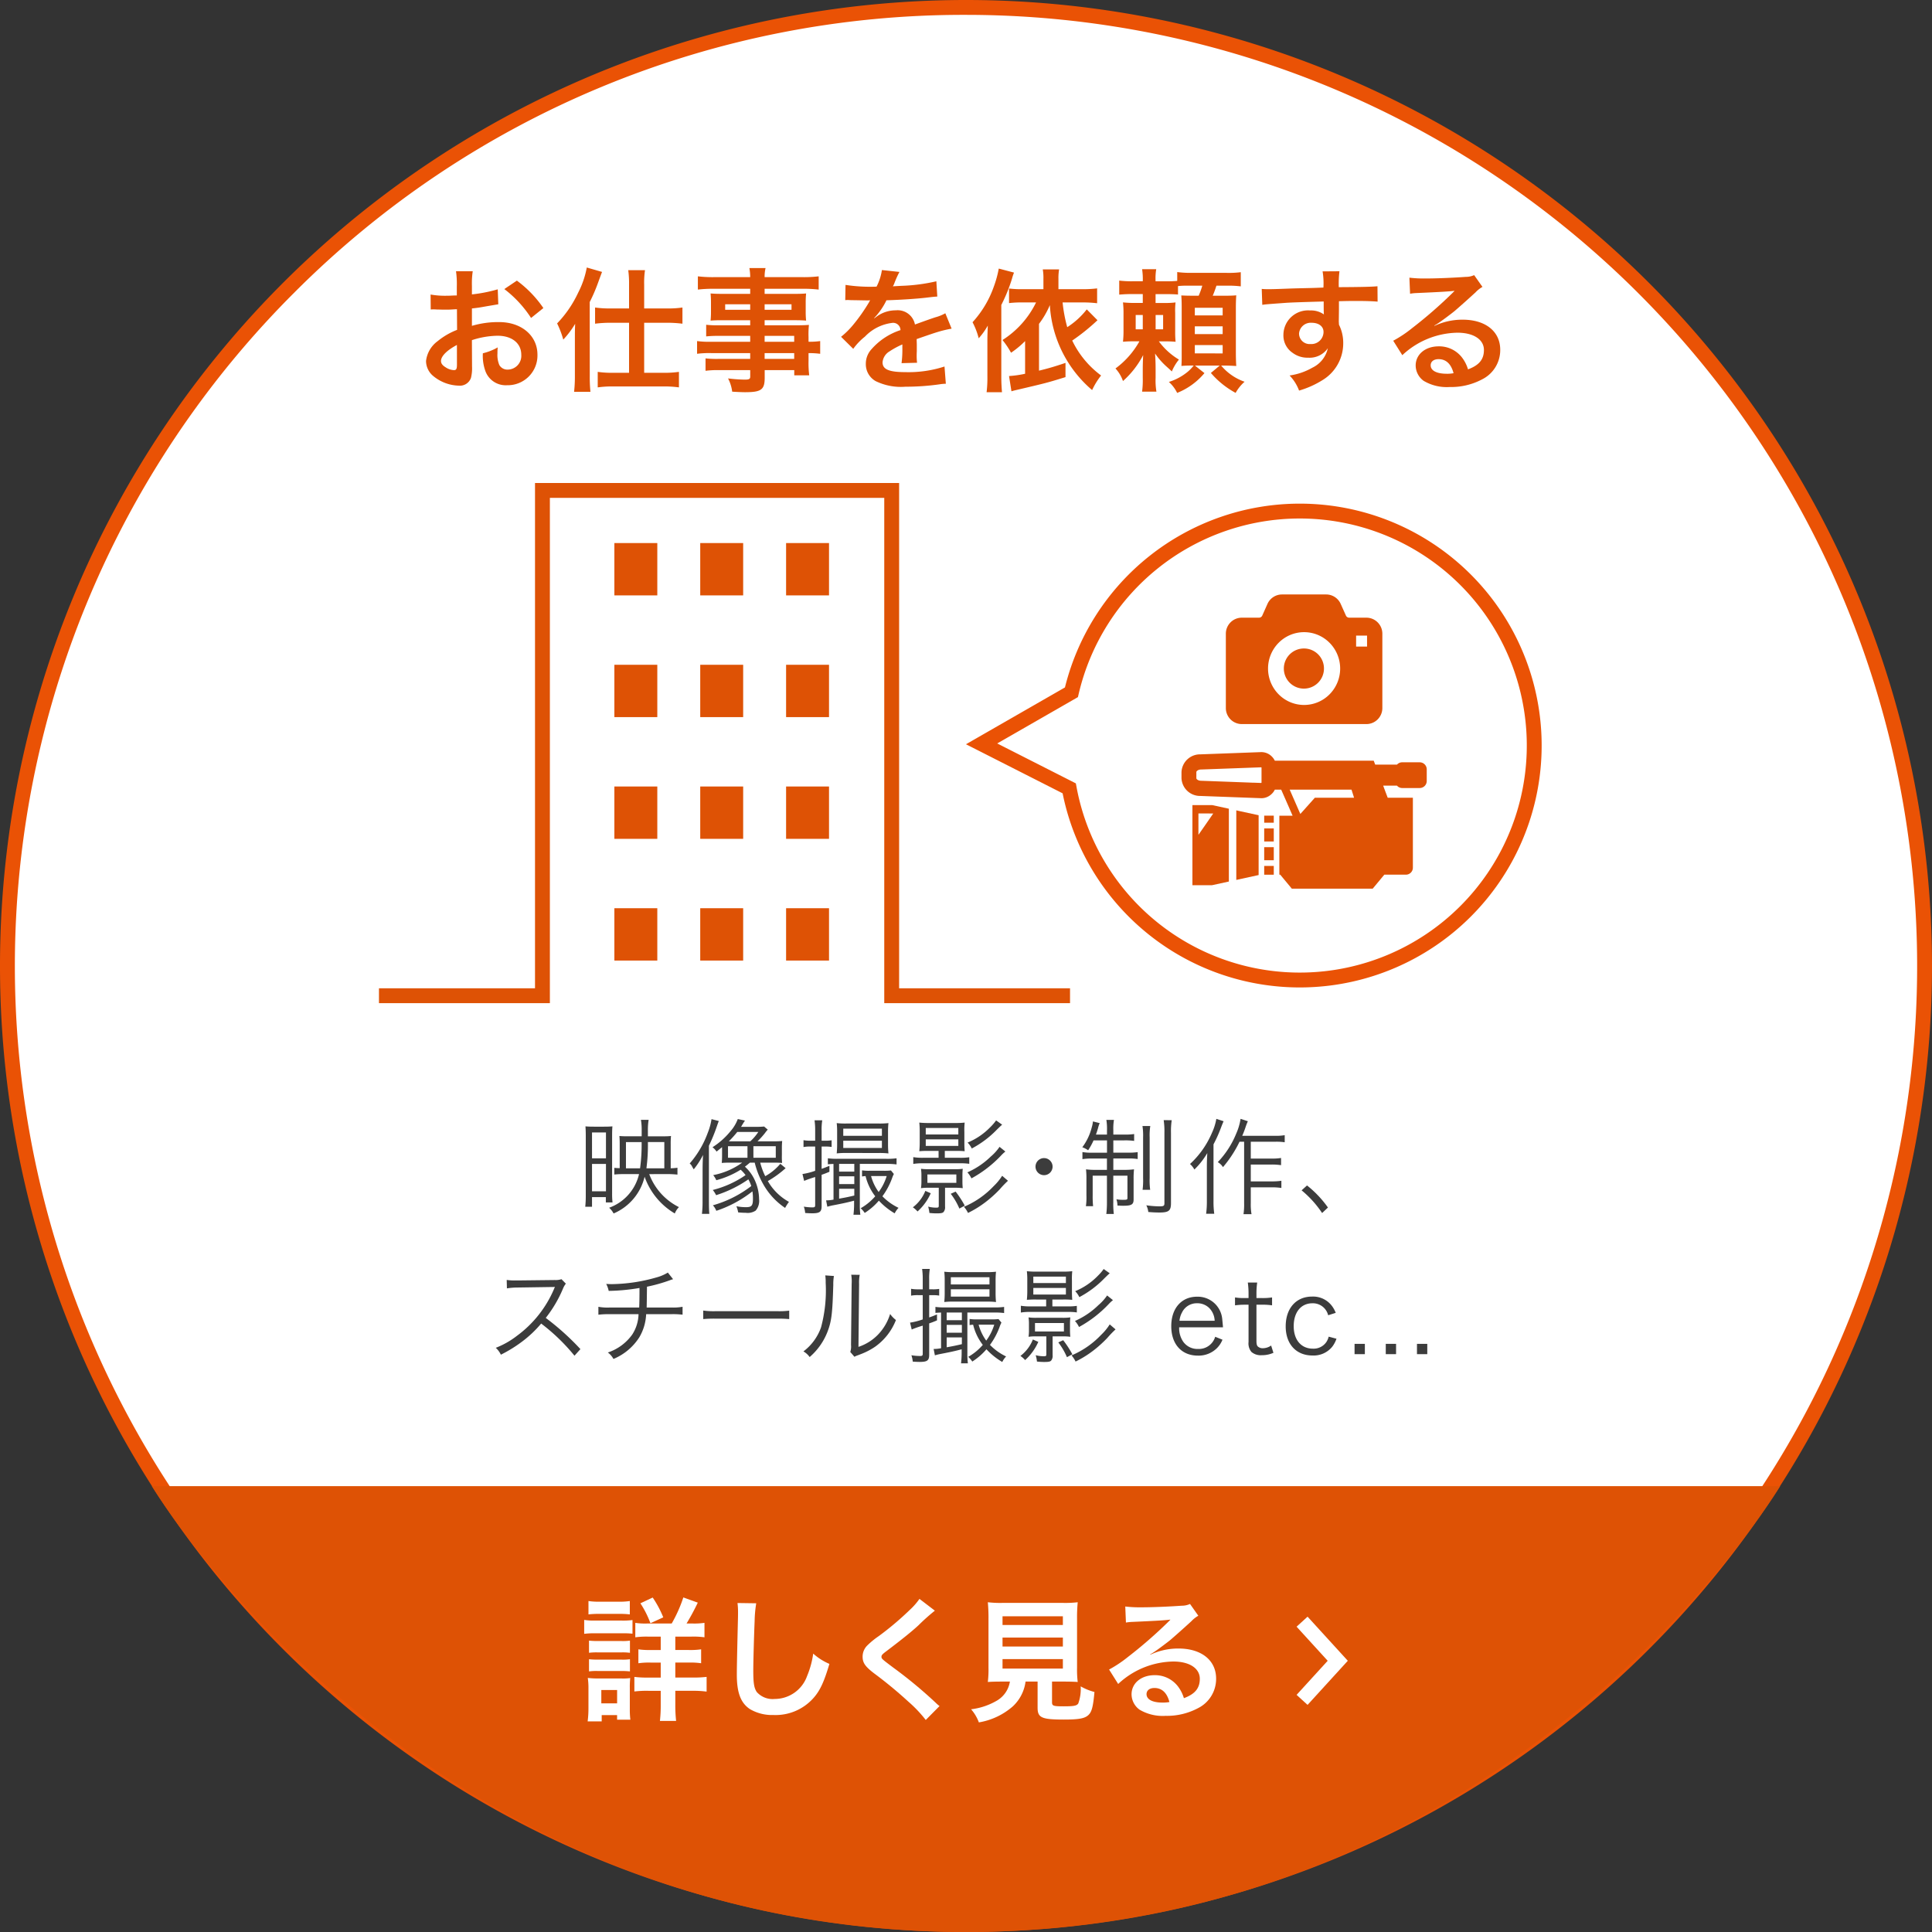
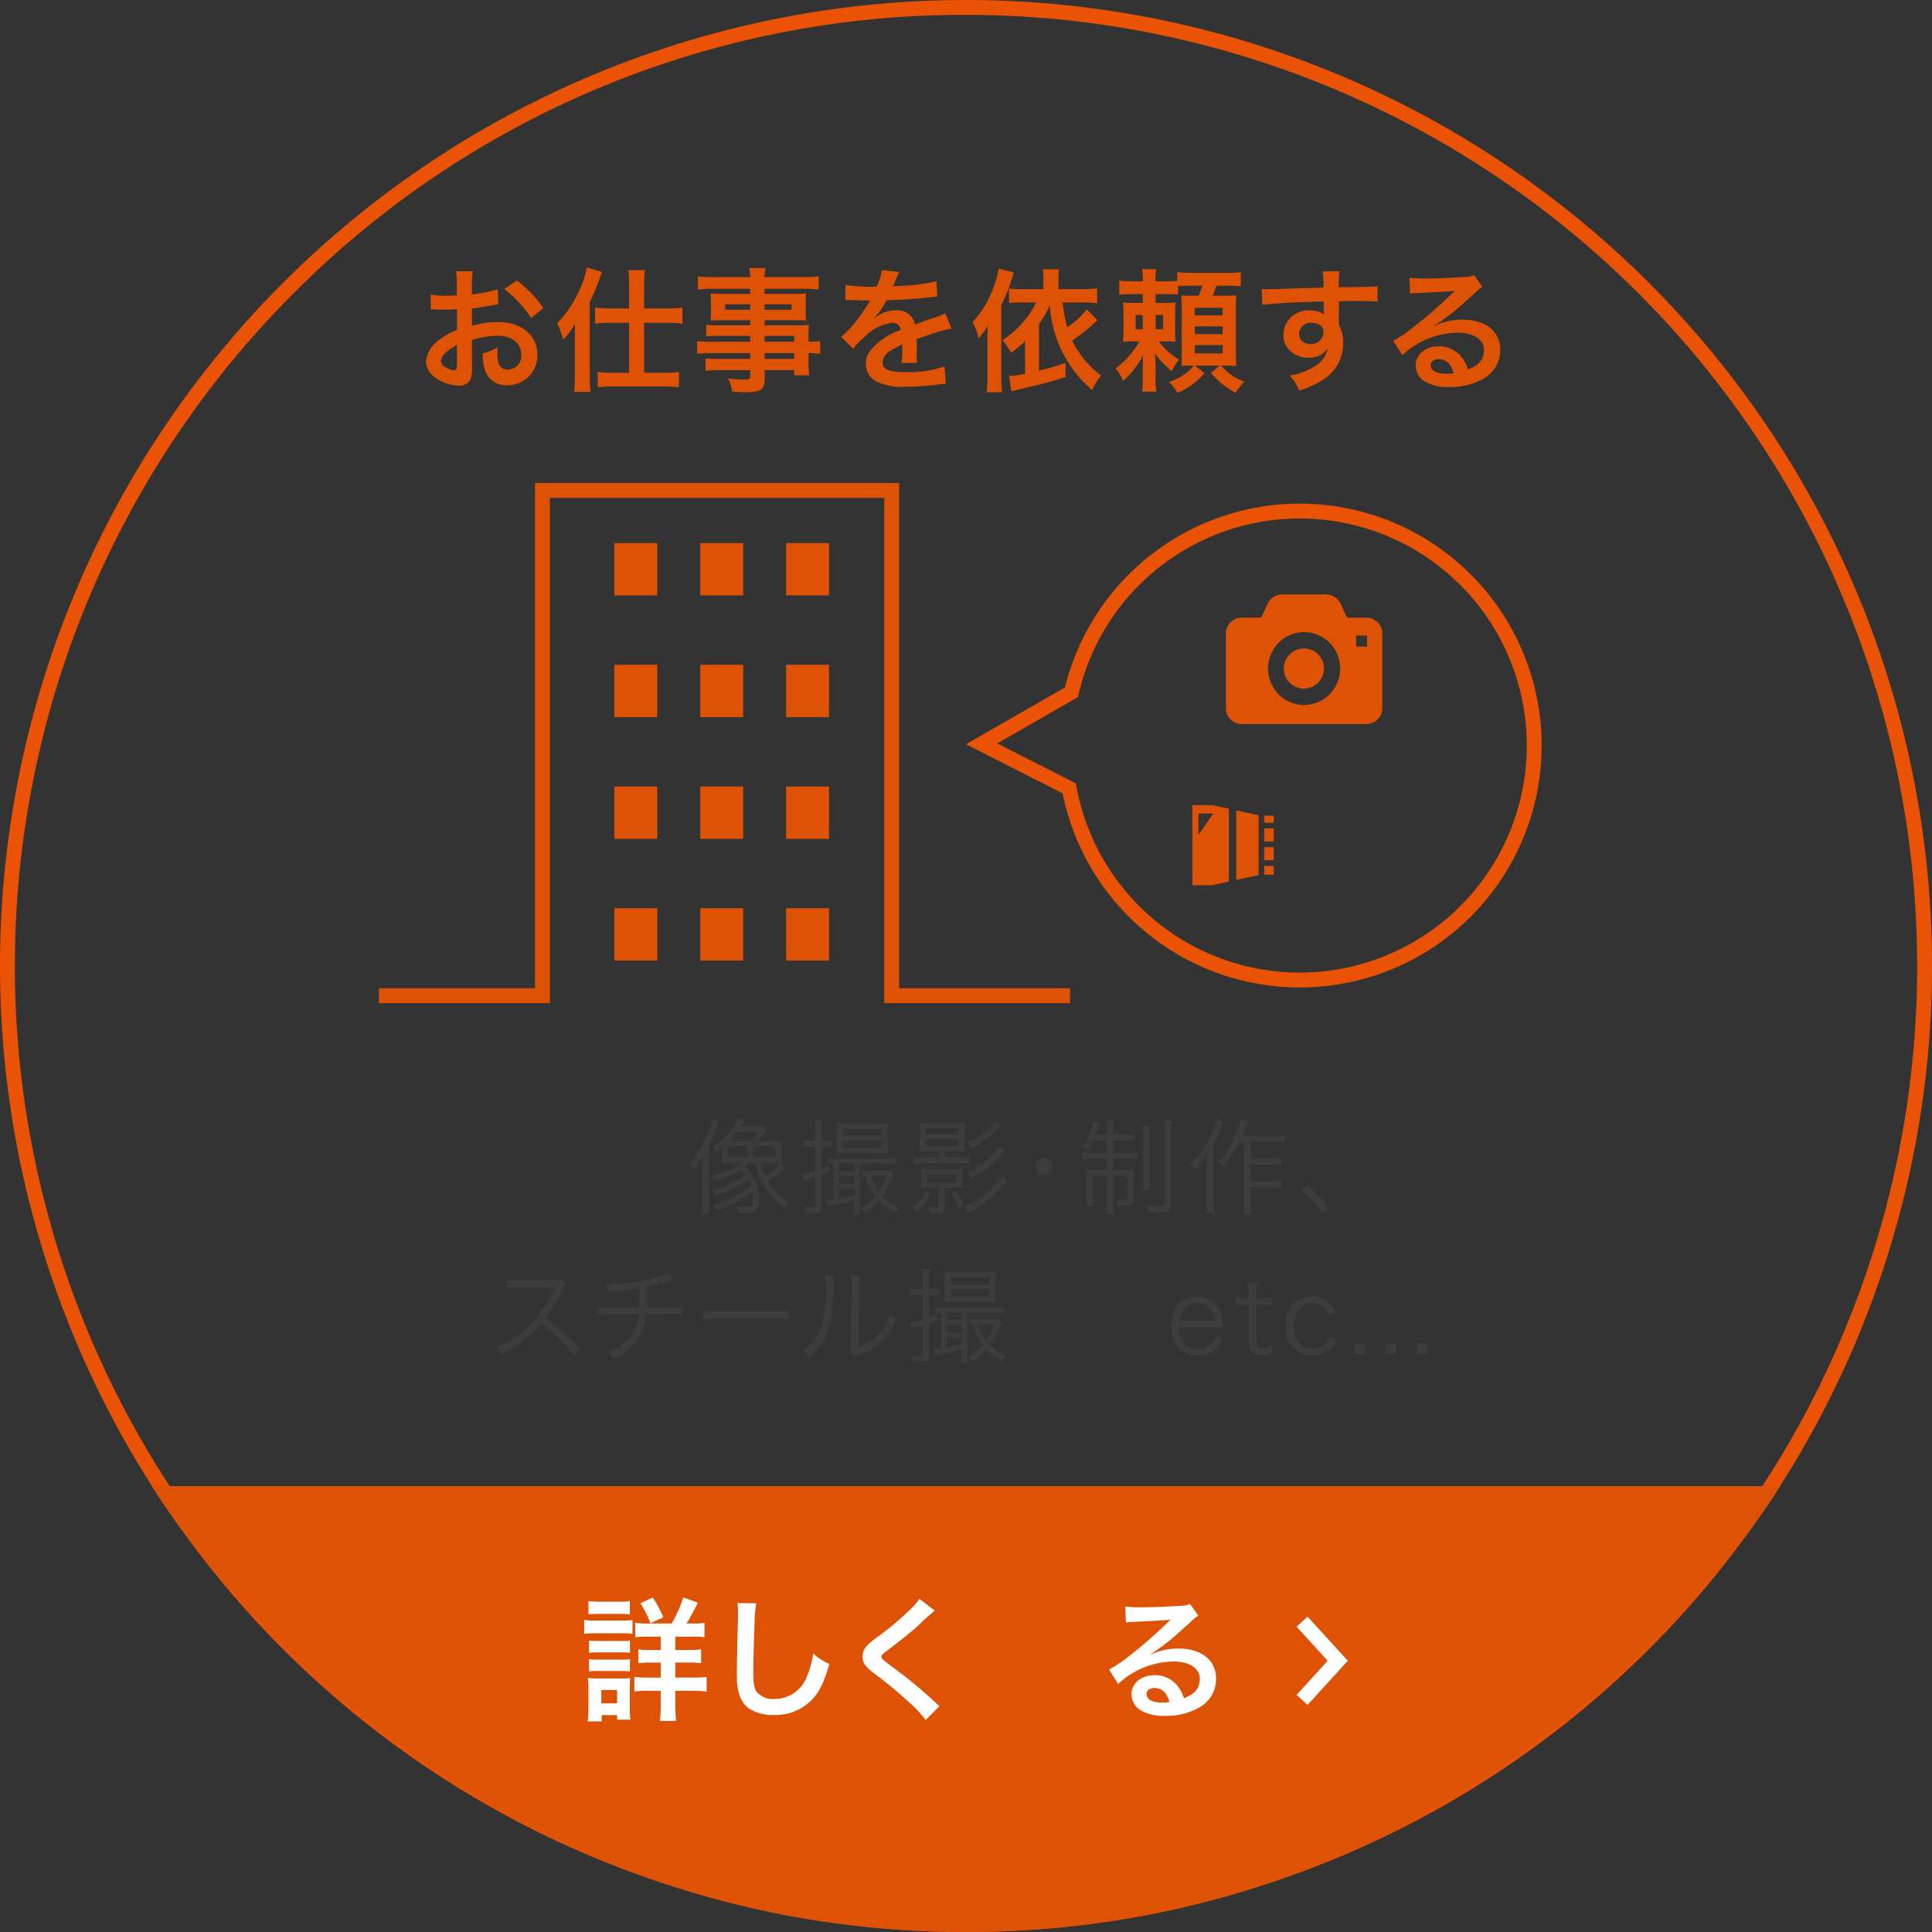
<svg xmlns="http://www.w3.org/2000/svg" viewBox="0 0 260 260">
  <rect x="0" y="0" width="260" height="260" fill="#333333" stroke="none" />
  <defs>
    <style>.cls-1{fill:#fff;}.cls-2{fill:#ea5205;}.cls-3{fill:#de5205;}.cls-4,.cls-5,.cls-6{fill:none;stroke-miterlimit:10;stroke-width:2px;}.cls-4{stroke:#de5205;}.cls-5{stroke:#fff;}.cls-6{stroke:#ea5205;}.cls-7{fill:#3c3c3c;}</style>
  </defs>
  <title>about3-1</title>
  <g id="レイヤー_2" data-name="レイヤー 2">
    <g id="txt">
-       <circle class="cls-1" cx="130" cy="130" r="129" />
      <path class="cls-2" d="M130,2a128,128,0,0,1,90.51,218.51A128,128,0,0,1,39.49,39.49,127.163,127.163,0,0,1,130,2m0-2A130,130,0,1,0,260,130,130,130,0,0,0,130,0Z" />
      <path class="cls-3" d="M20.436,200H239.564S203.75,260,130,260,20.436,200,20.436,200Z" />
      <path class="cls-3" d="M67.184,43.346a12.463,12.463,0,0,0-3.674.505V41.51c.685-.072,1.045-.126,1.639-.235,1.242-.215,1.584-.27,1.909-.324l-.073-2.016a20.069,20.069,0,0,1-3.475.684V38.467a10.941,10.941,0,0,1,.109-1.963H61.368a12.333,12.333,0,0,1,.108,2.07v1.189c-.2,0-.288,0-.721.018-.252.018-.449.018-.629.018a11.044,11.044,0,0,1-2.179-.162l.018,2.016a3.572,3.572,0,0,1,.378-.017c.054,0,.216,0,.45.017.216,0,.72.019.99.019.45,0,.7,0,.972-.019.595-.036.595-.036.739-.036l.018,2.774a9.612,9.612,0,0,0-2.629,1.53,3.843,3.843,0,0,0-1.549,2.665,2.646,2.646,0,0,0,.991,2.034,5.6,5.6,0,0,0,3.4,1.278,1.582,1.582,0,0,0,1.656-1.044,5.323,5.323,0,0,0,.144-1.53l-.018-3.548a11.561,11.561,0,0,1,3.457-.593c1.927,0,3.187,1.007,3.187,2.556a1.85,1.85,0,0,1-1.818,2,1.244,1.244,0,0,1-1.134-.612,3.46,3.46,0,0,1-.252-1.585,6.418,6.418,0,0,1,.035-.792,7.593,7.593,0,0,1-2,.792,6.019,6.019,0,0,0,.306,2.3,2.907,2.907,0,0,0,2.953,2,4,4,0,0,0,4.087-4.106C72.333,45.183,70.19,43.346,67.184,43.346Zm-5.69,5.708c0,.593-.09.756-.4.756a2.167,2.167,0,0,1-1.153-.4c-.414-.252-.594-.522-.594-.828,0-.648.793-1.44,2.143-2.161Z" />
      <path class="cls-3" d="M69.56,37.765,67.868,38.9a15.4,15.4,0,0,1,3.6,3.89l1.657-1.333A15.3,15.3,0,0,0,69.56,37.765Z" />
      <path class="cls-3" d="M79.362,40.646a22.146,22.146,0,0,0,1.1-2.54c.415-1.134.415-1.134.559-1.512L78.966,36A12.072,12.072,0,0,1,77.8,39.4a15.158,15.158,0,0,1-2.826,4.124,12.316,12.316,0,0,1,.828,2.179,12.415,12.415,0,0,0,1.6-2.125c-.036.937-.036,1.116-.036,2.017V50.62a18.664,18.664,0,0,1-.108,2.107h2.2a19.633,19.633,0,0,1-.09-2.089Z" />
      <path class="cls-3" d="M86.69,41.51v-3.2A11.548,11.548,0,0,1,86.8,36.36H84.547a13.411,13.411,0,0,1,.109,1.926V41.51H82.189a13.89,13.89,0,0,1-2.106-.126v2.178a16.292,16.292,0,0,1,2.052-.126h2.521V50.17h-2.2a13.128,13.128,0,0,1-2.017-.126v2.089a13.214,13.214,0,0,1,2.035-.126h6.842a13.792,13.792,0,0,1,2.053.126V50.044a13.537,13.537,0,0,1-2.035.126H86.69V43.436h3.115a16.019,16.019,0,0,1,2.035.126V41.384a13.309,13.309,0,0,1-2.053.126Z" />
      <path class="cls-3" d="M108.808,45.362a12.188,12.188,0,0,1,.054-1.638c-.5.036-.864.054-1.926.054H102.9v-.684h4.141c.577,0,1.045.018,1.441.053a11.361,11.361,0,0,1-.054-1.206V40.753a12.253,12.253,0,0,1,.054-1.26c-.432.036-.828.054-1.513.054H102.9v-.685h5.168a17.134,17.134,0,0,1,2.106.109V37.188a16.884,16.884,0,0,1-2.214.108H102.9a5.085,5.085,0,0,1,.126-1.224H100.85a6.833,6.833,0,0,1,.108,1.224H96.132a16.724,16.724,0,0,1-2.215-.108v1.783a17.163,17.163,0,0,1,2.107-.109h4.934v.685h-3.8c-.685,0-1.063-.018-1.531-.054.036.432.054.756.054,1.26v1.188c0,.451-.018.829-.054,1.206.414-.035.864-.053,1.513-.053h3.817v.684H96.727a13.48,13.48,0,0,1-1.693-.072v1.566A15.2,15.2,0,0,1,96.69,45.2h4.268v.793h-5.2A12.19,12.19,0,0,1,93.81,45.9v1.711a12.891,12.891,0,0,1,1.98-.09h5.168V48.3h-4.3a13.256,13.256,0,0,1-1.71-.072V49.9a12.276,12.276,0,0,1,1.783-.09h4.231v.864c0,.324-.145.414-.7.414a20.413,20.413,0,0,1-2.286-.162,5.128,5.128,0,0,1,.558,1.783c.576.036,1.3.072,1.728.072,2.2,0,2.647-.343,2.647-1.963V49.81h3.979v.7H108.9a13.541,13.541,0,0,1-.09-1.945V47.523a10.865,10.865,0,0,1,1.567.09V45.9a10.033,10.033,0,0,1-1.567.091ZM102.9,40.951h3.619v.738H102.9Zm-1.944.738H97.591v-.738h3.367Zm5.923,6.609H102.9v-.775h3.979Zm0-2.3H102.9V45.2h3.979Z" />
      <path class="cls-3" d="M126.064,44.715a15.583,15.583,0,0,1,2-.486l-.846-2.072a5.622,5.622,0,0,1-1.333.541q-.675.216-2.755.972a2.368,2.368,0,0,0-2.574-1.908,4.351,4.351,0,0,0-2.539.809c-.234.181-.234.181-.36.271l-.018-.036a9.321,9.321,0,0,0,1.656-2.395c1.819-.054,4.105-.2,5.42-.36.918-.108.918-.108,1.422-.144l-.126-2.053a24.234,24.234,0,0,1-4.717.613c-.99.054-.99.054-1.134.071.036-.071.071-.126.162-.323a13.739,13.739,0,0,1,.72-1.621l-2.359-.252a7.129,7.129,0,0,1-.72,2.232,21.789,21.789,0,0,1-4.177-.233l-.036,2.053a1.885,1.885,0,0,1,.288-.019c.162,0,.162,0,.5.019.4,0,1.98.035,2.269.035,0,0,.233-.018.306-.018a.825.825,0,0,0-.144.235,24.025,24.025,0,0,1-2.161,3.078,10.926,10.926,0,0,1-1.621,1.6l1.639,1.621a8.048,8.048,0,0,1,1.567-1.638,6.082,6.082,0,0,1,3.69-1.855.989.989,0,0,1,1.1.973,8.8,8.8,0,0,0-3.871,2.538,2.872,2.872,0,0,0-.793,2,2.611,2.611,0,0,0,1.315,2.322,7.731,7.731,0,0,0,4.015.757,32.651,32.651,0,0,0,4.609-.324,5.214,5.214,0,0,1,.829-.073l-.18-2.322a15.652,15.652,0,0,1-5.294.756c-2.179,0-3.043-.378-3.043-1.314a1.894,1.894,0,0,1,.937-1.477,10.976,10.976,0,0,1,1.728-.936v.432a14.266,14.266,0,0,1-.108,2.089l2.088-.055a7.384,7.384,0,0,1-.053-.954c0-.126,0-.288.017-.594v-.72c0-.252,0-.252-.017-.72v-.2Q125.686,44.823,126.064,44.715Z" />
      <path class="cls-3" d="M144.294,45.831a27.539,27.539,0,0,0,3.4-2.737l-1.441-1.458a10.545,10.545,0,0,1-2.629,2.394A19.95,19.95,0,0,1,143,40.7h2.629a16.014,16.014,0,0,1,2.017.109v-2a14.861,14.861,0,0,1-2.017.108H142.44V37.53a6.88,6.88,0,0,1,.09-1.278h-2.2a6.4,6.4,0,0,1,.089,1.278v1.387h-2.736a13.444,13.444,0,0,1-1.891-.091v1.963a14.647,14.647,0,0,1,1.872-.09h1.765a12.41,12.41,0,0,1-4.519,5.06,11.211,11.211,0,0,1,1.152,1.71,12.375,12.375,0,0,0,1.891-1.567V50.3a14.709,14.709,0,0,1-2.161.307l.324,2.051c.252-.071.288-.09.846-.216,3.908-.917,3.908-.917,6.428-1.692V48.838c-1.674.558-2.322.738-3.565,1.044v-6.3a11.572,11.572,0,0,0,1.459-2.52,16.243,16.243,0,0,0,5.689,11.433,9.778,9.778,0,0,1,1.207-1.963A12.622,12.622,0,0,1,144.294,45.831Z" />
      <path class="cls-3" d="M134.751,41.041a21.8,21.8,0,0,0,1.441-3.547,6.931,6.931,0,0,1,.27-.81l-2.052-.54a14.566,14.566,0,0,1-.667,2.43,13.925,13.925,0,0,1-2.863,4.79,9.785,9.785,0,0,1,.829,2.16,9.238,9.238,0,0,0,1.224-1.71c-.036.991-.054,1.405-.054,1.962v4.9a15.392,15.392,0,0,1-.108,2.107h2.071c-.054-.684-.091-1.279-.091-2.089Z" />
      <path class="cls-3" d="M164.341,49.2h.5c.522,0,.918.019,1.53.055-.036-.5-.054-1.152-.054-1.855V41.455c0-.684.018-1.224.054-1.71-.432.036-.792.054-1.747.054h-1.422c.18-.414.324-.811.5-1.351h1.332a13.38,13.38,0,0,1,1.945.09V36.63a12.644,12.644,0,0,1-1.945.09h-4.7a13.13,13.13,0,0,1-1.908-.108V37.8a13.007,13.007,0,0,1-1.423.053h-1.494v-.125a7.547,7.547,0,0,1,.09-1.5H153.7a8.958,8.958,0,0,1,.09,1.621h-1.206a13.56,13.56,0,0,1-1.963-.089v1.89a18.169,18.169,0,0,1,1.963-.072h1.206v1.188h-.918a13.719,13.719,0,0,1-1.746-.072,13.067,13.067,0,0,1,.071,1.584v2.071a13.5,13.5,0,0,1-.071,1.639c.521-.036.774-.055,1.512-.055h.7a11.438,11.438,0,0,1-3.223,3.656,4.723,4.723,0,0,1,1.009,1.692,12.181,12.181,0,0,0,2.718-3.493c-.036.738-.054,1.3-.054,1.945v1.134a11.909,11.909,0,0,1-.09,1.837h1.927a9.087,9.087,0,0,1-.108-1.837V49.666c0-.666-.018-1.261-.072-2.089A9.8,9.8,0,0,0,157,49.342c.54.486.54.486.7.648a6.272,6.272,0,0,1,.955-1.6,9.168,9.168,0,0,1-2.7-2.45h.792c.72,0,1.008.019,1.459.055a13.619,13.619,0,0,1-.055-1.459V42.14A9.749,9.749,0,0,1,158.2,40.7a10.477,10.477,0,0,1-1.5.072h-1.188V39.583H157c.72,0,1.1.018,1.531.054V38.5a10.9,10.9,0,0,1,1.3-.055H161.8a10.654,10.654,0,0,1-.487,1.351h-.81c-.792,0-1.116-.018-1.53-.036.036.5.054.864.054,1.675v6.175c0,.775,0,1.08-.036,1.639.36-.036.81-.055,1.4-.055h.252a5.789,5.789,0,0,1-.774.811A7.511,7.511,0,0,1,157.3,51.4a4.76,4.76,0,0,1,1.116,1.476,9.258,9.258,0,0,0,3.674-2.665L160.813,49.2h3.33l-1.188.991a11.759,11.759,0,0,0,3.331,2.683,5.546,5.546,0,0,1,1.206-1.5A7.182,7.182,0,0,1,164.341,49.2ZM153.79,44.318h-.954V42.392h.954Zm2.737-1.926v1.926h-1.008V42.392Zm4.267-.973h3.746v1.026h-3.746Zm0,2.5h3.746v1.045h-3.746Zm0,3.638V46.443h3.746V47.56Z" />
      <path class="cls-3" d="M180.167,38.646a14.232,14.232,0,0,1,.091-2.142l-2.269.017A9.786,9.786,0,0,1,178.1,38.7c-.936.036-.936.036-1.53.055-1.477.036-1.657.036-2.827.071-2.323.091-2.611.091-3.061.091a7.864,7.864,0,0,1-.883-.036l.073,2.142c.486-.072.486-.072,3.205-.27.792-.054,2.484-.107,5.059-.18,0,.487,0,1.494.018,1.531a.738.738,0,0,0,.018.215,3.015,3.015,0,0,0-1.873-.54,3.315,3.315,0,0,0-3.583,3.278,2.814,2.814,0,0,0,1.243,2.43,3.312,3.312,0,0,0,2.088.649,2.964,2.964,0,0,0,2.647-1.279,3.789,3.789,0,0,1-2.088,2.628,8.487,8.487,0,0,1-3.061,1.045,5.917,5.917,0,0,1,1.278,2.034,12.577,12.577,0,0,0,3.259-1.476,5.776,5.776,0,0,0,2.683-4.861,5.485,5.485,0,0,0-.576-2.539c0-.216-.019-.36-.019-.432l.019-1.549v-1.17c1.422-.036,1.746-.036,2.178-.036,1.5,0,2.359.036,3.025.09l-.018-2.07C184.705,38.593,183.3,38.629,180.167,38.646ZM176.351,46.3a1.421,1.421,0,0,1-1.531-1.423,1.577,1.577,0,0,1,1.675-1.44c.99,0,1.62.486,1.62,1.243A1.641,1.641,0,0,1,176.351,46.3Z" />
      <path class="cls-3" d="M196.837,43.021a8.784,8.784,0,0,0-3.781.83l-.035-.037a7.065,7.065,0,0,0,.738-.468c.36-.234,1.656-1.206,1.98-1.477.613-.521,1.927-1.692,2.827-2.52a3.87,3.87,0,0,1,.936-.739l-1.116-1.584a2.652,2.652,0,0,1-1.116.234c-1.747.126-3.943.217-5.474.217a16.277,16.277,0,0,1-2.125-.109l.09,2.161a6.245,6.245,0,0,1,.865-.091c3.259-.143,4.411-.215,5.095-.3l.018.017-.324.325a60.126,60.126,0,0,1-5.383,4.681,16.183,16.183,0,0,1-2.539,1.693l1.224,1.944a11.1,11.1,0,0,1,7.418-3.024c2.179,0,3.565.918,3.565,2.322,0,1.278-.648,2.053-2.142,2.611a4.865,4.865,0,0,0-.828-1.621,3.878,3.878,0,0,0-3.115-1.477c-1.8,0-3.1,1.082-3.1,2.576a2.569,2.569,0,0,0,1.08,2.07,6.093,6.093,0,0,0,3.493.828,8.907,8.907,0,0,0,4.357-1.025,4.4,4.4,0,0,0,2.449-3.98C201.9,44.606,199.917,43.021,196.837,43.021Zm-2.16,7.275c-1.333,0-2.143-.414-2.143-1.134,0-.505.414-.829,1.063-.829,1.008,0,1.692.648,2.016,1.891A4.872,4.872,0,0,1,194.677,50.3Z" />
      <path class="cls-3" d="M175.5,87.271a2.7,2.7,0,1,0,2.673,2.7A2.687,2.687,0,0,0,175.5,87.271Z" />
      <path class="cls-3" d="M185.405,83.76a2.136,2.136,0,0,0-1.517-.635h-2.321a.482.482,0,0,1-.441-.292l-.7-1.559A2.142,2.142,0,0,0,178.474,80h-5.948a2.144,2.144,0,0,0-1.957,1.274l-.695,1.559a.483.483,0,0,1-.441.292h-2.321a2.14,2.14,0,0,0-1.518.635,2.164,2.164,0,0,0-.625,1.524v10a2.16,2.16,0,0,0,.625,1.523,2.132,2.132,0,0,0,1.518.635h16.776a2.128,2.128,0,0,0,1.517-.635,2.156,2.156,0,0,0,.626-1.523v-10A2.159,2.159,0,0,0,185.405,83.76Zm-6.472,9.672a4.817,4.817,0,0,1-6.866,0,4.927,4.927,0,0,1,0-6.921,4.819,4.819,0,0,1,6.866,0,4.927,4.927,0,0,1,0,6.921Zm5.04-6.419H182.5V85.538h1.472Z" />
      <path class="cls-3" d="M160.47,108.346v10.769h0v.01h2.645l2.26-.491v-9.8l-2.26-.49Zm.81,4v-2.874h1.265l.726.006-1.094,1.583Z" />
      <polygon class="cls-3" points="166.385 109.056 166.385 109.058 166.375 109.056 166.375 118.415 169.38 117.76 169.38 117.714 169.38 109.767 169.38 109.71 166.9 109.171 166.385 109.056" />
      <polygon class="cls-3" points="170.13 116.533 170.13 117.701 170.13 117.704 170.13 117.704 170.13 117.714 171.419 117.714 171.419 116.533 170.13 116.533" />
      <polygon class="cls-3" points="170.13 114.009 170.13 115.751 170.13 115.757 170.13 115.757 170.13 115.767 171.419 115.767 171.419 114.009 170.13 114.009" />
      <polygon class="cls-3" points="170.13 109.767 170.13 110.704 170.13 110.707 170.13 110.707 170.13 110.717 171.08 110.717 171.419 110.717 171.419 109.767 170.665 109.767 170.13 109.767" />
      <polygon class="cls-3" points="170.13 111.484 170.13 113.227 170.13 113.232 170.13 113.232 170.13 113.242 171.419 113.242 171.419 111.484 170.13 111.484" />
-       <path class="cls-3" d="M191.063,102.588h-2.374a.926.926,0,0,0-.687.31h-2.933l-.2-.526H171.56a2.047,2.047,0,0,0-.411-.573,1.99,1.99,0,0,0-1.484-.582l-8.12.3A2.5,2.5,0,0,0,159,103.9v.833a2.5,2.5,0,0,0,2.54,2.382l8.095.3h.03a.378.378,0,0,0,.075.005,1.964,1.964,0,0,0,1.32-.506,1.1,1.1,0,0,0,.089-.081,1.933,1.933,0,0,0,.411-.563h.859l1.09,2.486.441,1.016h-1.781V117.7h0v.01h.116l1.565,1.886h10.879l1.565-1.886h2.914a.942.942,0,0,0,.931-.952v-9.4h-3.385l-.02-.051-.431-1.14-.161-.437H188a.922.922,0,0,0,.693.319h2.374a.948.948,0,0,0,.937-.959v-1.545A.948.948,0,0,0,191.063,102.588Zm-16.07,6.95-1.433-3.273h8.319l.266.842.076.252h-5.277l-.85.951-.786.881Zm-6.913-4.228-6.48-.241c-.385-.01-.6-.23-.6-.337V103.9c0-.112.215-.332.61-.342l6.47-.236.5-.02,1.155-.041,0,0,.035.031v2.034l-.04.041-1.01-.036-.145,0Z" />
      <polyline class="cls-4" points="144 134 120 134 120 66 73 66 73 134 51 134" />
      <rect class="cls-3" x="82.68" y="73.082" width="5.777" height="7.043" />
      <rect class="cls-3" x="94.235" y="73.082" width="5.777" height="7.043" />
      <rect class="cls-3" x="105.789" y="73.082" width="5.777" height="7.043" />
      <rect class="cls-3" x="82.68" y="89.463" width="5.777" height="7.043" />
      <rect class="cls-3" x="94.235" y="89.463" width="5.777" height="7.043" />
      <rect class="cls-3" x="105.789" y="89.463" width="5.777" height="7.043" />
      <rect class="cls-3" x="82.68" y="105.844" width="5.777" height="7.043" />
      <rect class="cls-3" x="94.235" y="105.844" width="5.777" height="7.043" />
      <rect class="cls-3" x="105.789" y="105.844" width="5.777" height="7.043" />
      <rect class="cls-3" x="82.68" y="122.225" width="5.777" height="7.043" />
      <rect class="cls-3" x="94.235" y="122.225" width="5.777" height="7.043" />
      <rect class="cls-3" x="105.789" y="122.225" width="5.777" height="7.043" />
      <path class="cls-1" d="M83.624,222.373a7.14,7.14,0,0,1,1.152.054v-1.639a6.69,6.69,0,0,1-1.152.054H80.455a10.121,10.121,0,0,1-1.188-.054v1.639a7.506,7.506,0,0,1,1.188-.054Z" />
      <path class="cls-1" d="M80.059,218.088A7.927,7.927,0,0,1,78.618,218v1.873a10.774,10.774,0,0,1,1.441-.072H83.75a11.556,11.556,0,0,1,1.368.054v-1.836a9.6,9.6,0,0,1-1.44.072Z" />
      <path class="cls-1" d="M79.267,224.93a7.133,7.133,0,0,1,1.17-.055h3.151a10.3,10.3,0,0,1,1.188.055v-1.639a6.69,6.69,0,0,1-1.152.054H80.455a10.121,10.121,0,0,1-1.188-.054Z" />
      <path class="cls-1" d="M89.259,217.655a14.094,14.094,0,0,0-1.422-2.665l-1.656.775a12.893,12.893,0,0,1,1.35,2.682Z" />
      <path class="cls-1" d="M84.758,227.126a11.371,11.371,0,0,1,.054-1.3,6.727,6.727,0,0,1-1.224.054h-3.1a11.13,11.13,0,0,1-1.386-.072,9.115,9.115,0,0,1,.089,1.422v2.683a13.371,13.371,0,0,1-.108,1.746h1.891v-.846h2.071v.613H84.83a11.268,11.268,0,0,1-.072-1.405Zm-1.71,2.106H80.923v-1.8h2.125Z" />
      <path class="cls-1" d="M83.246,217.188a11.623,11.623,0,0,1,1.512.071v-1.8a8.791,8.791,0,0,1-1.512.09H80.707a8.811,8.811,0,0,1-1.513-.09v1.8a11.826,11.826,0,0,1,1.513-.071Z" />
      <path class="cls-1" d="M90.88,225.758v-2.017h1.783a10.007,10.007,0,0,1,1.692.09v-1.872a9.962,9.962,0,0,1-1.71.09H90.88v-1.8h2.142a10.985,10.985,0,0,1,1.783.09v-1.944a9.334,9.334,0,0,1-1.62.089h-.792a31.613,31.613,0,0,0,1.512-2.808l-1.945-.7a18.9,18.9,0,0,1-1.566,3.51H87.045a8.676,8.676,0,0,1-1.549-.089v1.944a10.638,10.638,0,0,1,1.729-.09h1.692v1.8H87.549a10.182,10.182,0,0,1-1.638-.09v1.872a9.67,9.67,0,0,1,1.638-.09h1.368v2.017H87.261a13.475,13.475,0,0,1-1.891-.09v1.962a13.517,13.517,0,0,1,1.873-.09h1.674v1.909a18.491,18.491,0,0,1-.107,2.143h2.178a19.247,19.247,0,0,1-.108-2.161V227.54h2.377a13.435,13.435,0,0,1,1.836.108v-1.98a14.833,14.833,0,0,1-1.872.09Z" />
      <path class="cls-1" d="M108.611,225.56a4.633,4.633,0,0,1-4.357,3.079,2.848,2.848,0,0,1-2.412-.937c-.361-.54-.468-1.188-.468-2.9,0-1.279.107-4.934.18-6.609a16.454,16.454,0,0,1,.216-2.43l-2.521-.036a8.952,8.952,0,0,1,.072,1.224c0,.252,0,.63-.018,1.17-.108,4.52-.144,6.32-.144,7.257,0,2.412.522,3.8,1.764,4.627a5.875,5.875,0,0,0,3.151.792,6.815,6.815,0,0,0,5.4-2.286c.882-.991,1.422-2.161,2.143-4.592a7.763,7.763,0,0,1-2.179-1.386A12.044,12.044,0,0,1,108.611,225.56Z" />
      <path class="cls-1" d="M120.245,224.443c-1.584-1.188-1.62-1.224-1.62-1.494,0-.2.126-.343.684-.757,2.107-1.6,3.367-2.61,4.285-3.457a27.557,27.557,0,0,1,2.215-1.98l-2.071-1.584a8.964,8.964,0,0,1-1.314,1.494,40.489,40.489,0,0,1-4.159,3.511,10.972,10.972,0,0,0-1.585,1.3,2.1,2.1,0,0,0-.594,1.458c0,.828.324,1.314,1.513,2.232A57.457,57.457,0,0,1,122.244,229a17.326,17.326,0,0,1,2.34,2.467l1.855-1.873a4.488,4.488,0,0,1-.522-.45A60.7,60.7,0,0,0,120.245,224.443Z" />
-       <path class="cls-1" d="M145.107,229.251c-.216.306-.576.378-1.962.378-1.405,0-1.567-.054-1.567-.559V226.3h1.549c.738,0,1.44.017,1.908.054a13.44,13.44,0,0,1-.09-1.909v-6.572a21.421,21.421,0,0,1,.09-2.25,14.067,14.067,0,0,1-1.908.09h-8.3a13.94,13.94,0,0,1-1.89-.09,21.929,21.929,0,0,1,.09,2.25v6.572a13.921,13.921,0,0,1-.09,1.909c.468-.037,1.08-.054,1.944-.054h1.027a3.612,3.612,0,0,1-1.711,2.539,9,9,0,0,1-3.511,1.188,5.67,5.67,0,0,1,1.045,1.764,9.213,9.213,0,0,0,4.573-2.16,5.523,5.523,0,0,0,1.71-3.331h1.621v3.511c0,1.35.54,1.6,3.529,1.6,2.034,0,2.809-.143,3.313-.612.45-.432.63-1.1.81-3.1a7.44,7.44,0,0,1-1.854-.756A5.734,5.734,0,0,1,145.107,229.251Zm-10.191-11.739h8.121v1.17h-8.121Zm0,2.862h8.121v1.206h-8.121Zm0,4.178v-1.279h8.121v1.279Z" />
      <path class="cls-1" d="M158.6,221.851a8.783,8.783,0,0,0-3.782.828l-.035-.036a7.427,7.427,0,0,0,.738-.468c.36-.235,1.656-1.206,1.98-1.477.613-.522,1.927-1.692,2.827-2.52a3.869,3.869,0,0,1,.937-.739l-1.117-1.585a2.633,2.633,0,0,1-1.116.235c-1.747.126-3.943.216-5.474.216a16.279,16.279,0,0,1-2.124-.108l.089,2.16a6.109,6.109,0,0,1,.865-.089c3.259-.145,4.411-.216,5.095-.307l.018.018c-.107.109-.288.289-.324.325a60.448,60.448,0,0,1-5.383,4.681,16.331,16.331,0,0,1-2.539,1.693l1.224,1.944A11.094,11.094,0,0,1,157.9,223.6c2.179,0,3.565.919,3.565,2.323,0,1.278-.648,2.053-2.142,2.61a4.841,4.841,0,0,0-.828-1.62,3.877,3.877,0,0,0-3.115-1.476c-1.8,0-3.1,1.08-3.1,2.575a2.571,2.571,0,0,0,1.08,2.07,6.1,6.1,0,0,0,3.493.828,8.907,8.907,0,0,0,4.357-1.026,4.4,4.4,0,0,0,2.449-3.98C163.66,223.435,161.68,221.851,158.6,221.851Zm-2.161,7.274c-1.333,0-2.143-.414-2.143-1.135,0-.5.414-.828,1.063-.828,1.008,0,1.692.649,2.016,1.891A4.872,4.872,0,0,1,156.44,229.125Z" />
      <polyline class="cls-5" points="175.228 218.238 180.028 223.5 175.228 228.762" />
      <path class="cls-6" d="M174.915,68.778a31.559,31.559,0,0,0-30.727,24.386L132.1,100.105l11.791,5.986a31.554,31.554,0,1,0,31.022-37.313Z" />
-       <path class="cls-7" d="M78.831,152.88c0-.533-.014-.911-.042-1.3.308.027.588.042,1.149.042h1.316c.588,0,.854-.015,1.163-.042-.028.321-.042.672-.042,1.275v7.774a9.98,9.98,0,0,0,.056,1.19h-.9V161.1H79.671v1.3h-.91a13.846,13.846,0,0,0,.07-1.484Zm.84,3h1.877V152.4H79.671Zm0,4.44h1.877v-3.683H79.671Zm7.7-2.311a8.128,8.128,0,0,0,4,4.44,2.543,2.543,0,0,0-.56.855,9.329,9.329,0,0,1-4.062-4.945,7.184,7.184,0,0,1-4.174,4.945,2.754,2.754,0,0,0-.6-.771A6.334,6.334,0,0,0,86,158.006h-2.03a11.5,11.5,0,0,0-1.3.056v-.9a6.5,6.5,0,0,0,.728.042v-3.25c0-.448-.014-.77-.042-1.078.28.027.6.042,1.079.042h1.919v-.771a8.017,8.017,0,0,0-.1-1.443h1.037a8.349,8.349,0,0,0-.1,1.471v.743h2.171a7.871,7.871,0,0,0,.939-.042,10.511,10.511,0,0,0-.042,1.078v3.264a5.768,5.768,0,0,0,.91-.071v.925a13.775,13.775,0,0,0-1.442-.07Zm-1.233-.784a23.659,23.659,0,0,0,.21-3.4v-.127H84.238v3.531Zm3.263,0v-3.531H87.193v.183a23.3,23.3,0,0,1-.2,3.348Z" />
      <path class="cls-7" d="M94.553,157.488c0-.686.014-1.218.056-2.059a10.551,10.551,0,0,1-1.247,1.933,4.024,4.024,0,0,1-.237-.406,1.132,1.132,0,0,0-.309-.379,13.125,13.125,0,0,0,2.437-4.145,8.1,8.1,0,0,0,.5-1.822l.98.252c-.084.21-.14.365-.28.771a22.135,22.135,0,0,1-1.05,2.55v7.437c0,.826.013,1.289.055,1.737h-.994a14.065,14.065,0,0,0,.084-1.723Zm2.619-3.11c-.224.183-.224.183-.742.6a2.137,2.137,0,0,0-.546-.587,10.083,10.083,0,0,0,2.423-2.158,5.25,5.25,0,0,0,.981-1.638l.966.21c-.154.223-.154.223-.392.616a1.371,1.371,0,0,1-.14.223h2.017a10.372,10.372,0,0,0,1.093-.042l.49.421a3.67,3.67,0,0,0-.378.462,11.282,11.282,0,0,1-1,1.107h2.227a10.455,10.455,0,0,0,1.093-.042,9.787,9.787,0,0,0-.042,1.036v.869a9.413,9.413,0,0,0,.028,1.051,10.419,10.419,0,0,0-1.079-.042h-1.863a9.335,9.335,0,0,0,.673,1.82,7.124,7.124,0,0,0,2.031-1.667l.714.589a13.6,13.6,0,0,1-2.395,1.736,7.376,7.376,0,0,0,2.843,2.8,6.971,6.971,0,0,0-.518.813,9.336,9.336,0,0,1-2.913-3.138,11.112,11.112,0,0,1-1.177-2.955h-.644c-.351.294-.435.363-.673.546a5.458,5.458,0,0,1,1.177,1.512,6.292,6.292,0,0,1,.728,2.872,1.989,1.989,0,0,1-.462,1.527,1.943,1.943,0,0,1-1.331.294,9.69,9.69,0,0,1-1.022-.056,3.725,3.725,0,0,0-.239-.826,6.942,6.942,0,0,0,1.289.126c.771,0,.939-.21.939-1.149a6.327,6.327,0,0,0-.07-.981,15.884,15.884,0,0,1-4.861,2.62,2.237,2.237,0,0,0-.462-.743,15.246,15.246,0,0,0,5.168-2.591,4.691,4.691,0,0,0-.392-.9,16.076,16.076,0,0,1-4.342,2.129,3.318,3.318,0,0,0-.448-.7,13.535,13.535,0,0,0,4.412-2,4.551,4.551,0,0,0-.658-.728,12.022,12.022,0,0,1-3.278,1.415,2.792,2.792,0,0,0-.42-.687,9.826,9.826,0,0,0,3.908-1.68H98.223c-.378,0-.743.013-1.093.042.029-.3.042-.645.042-1.009Zm.8,1.429h2.619v-1.555H97.971Zm3-2.213a6.634,6.634,0,0,0,1.078-1.261H99.218a14,14,0,0,1-1.135,1.261Zm.42,2.213H104.4v-1.555h-3.011Z" />
      <path class="cls-7" d="M109.057,154.294a4.94,4.94,0,0,0-.924.07v-.925a4.518,4.518,0,0,0,.924.071h.645v-1.317a9.627,9.627,0,0,0-.084-1.428h1.036a7.858,7.858,0,0,0-.084,1.414v1.331h.491a4.828,4.828,0,0,0,.854-.056v.9a4.815,4.815,0,0,0-.854-.057h-.491v3c.434-.154.575-.21,1.051-.406v.8c-.5.211-.645.266-1.051.406v4.217c0,.77-.252.966-1.275.966-.252,0-.574-.014-.938-.042a3.339,3.339,0,0,0-.182-.854,7.334,7.334,0,0,0,1.162.1c.294,0,.365-.056.365-.309V158.4a13.926,13.926,0,0,0-1.485.519l-.224-.925a9.026,9.026,0,0,0,1.709-.434v-3.264Zm3.11,2.34c-.336.013-.546.027-.756.055v-.812a8.6,8.6,0,0,0,1.274.07h6.542a9.031,9.031,0,0,0,1.428-.07v.826a9.325,9.325,0,0,0-1.386-.069h-3.558V162.1a9.688,9.688,0,0,0,.07,1.372h-.925a11.7,11.7,0,0,0,.084-1.345v-.546c-.84.225-1.526.378-2.857.63-.238.043-.546.127-.743.183l-.168-.855a5.153,5.153,0,0,0,1-.1Zm1.723-1.471a10.422,10.422,0,0,0-1.289.056,12.219,12.219,0,0,0,.056-1.275v-1.611a9.98,9.98,0,0,0-.056-1.19,10.119,10.119,0,0,0,1.317.055h4.328a10.386,10.386,0,0,0,1.317-.055,10.471,10.471,0,0,0-.056,1.218v1.6a11.606,11.606,0,0,0,.056,1.261,10.557,10.557,0,0,0-1.289-.056Zm-.967,2.507h2.045v-1.036h-2.045Zm0,1.681h2.045V158.3h-2.045Zm0,1.961c1.163-.21,1.247-.238,2.045-.42v-.911h-2.045Zm.56-8.46h5.2v-.967h-5.2Zm0,1.638h5.2v-.98h-5.2Zm6.809,3.5a4.238,4.238,0,0,0-.253.6,9.7,9.7,0,0,1-1.288,2.4,7.5,7.5,0,0,0,2.171,1.555,2.974,2.974,0,0,0-.519.742,9.252,9.252,0,0,1-2.129-1.709,8.421,8.421,0,0,1-1.905,1.653,2.947,2.947,0,0,0-.546-.63,7.428,7.428,0,0,0,1.961-1.611,7.225,7.225,0,0,1-1.3-2.718,3.318,3.318,0,0,0-.476.056V157.5a6.1,6.1,0,0,0,1.009.056h1.933a7.3,7.3,0,0,0,.952-.042Zm-3.068.28a6.494,6.494,0,0,0,1.022,2.143,6.974,6.974,0,0,0,1.079-2.143Z" />
      <path class="cls-7" d="M125.256,160.584a7.236,7.236,0,0,1-1.779,2.451,3.123,3.123,0,0,0-.63-.56,5.151,5.151,0,0,0,1.68-2.213Zm-.252-5.7a11.861,11.861,0,0,0-1.289.042,11.851,11.851,0,0,0,.056-1.219v-1.387a10.251,10.251,0,0,0-.056-1.247,11.145,11.145,0,0,0,1.331.057h3.446a10.986,10.986,0,0,0,1.33-.057,9.267,9.267,0,0,0-.042,1.275v1.359c0,.519.014.868.042,1.219a11.711,11.711,0,0,0-1.274-.042h-1.4v.924h1.975a7.783,7.783,0,0,0,1.316-.07v.882a8.028,8.028,0,0,0-1.3-.069h-4.875a7.938,7.938,0,0,0-1.359.084v-.911a7.709,7.709,0,0,0,1.359.084h2.046v-.924Zm-.028,4.958a7.2,7.2,0,0,0-1.037.056A5.9,5.9,0,0,0,124,159v-.8a6.355,6.355,0,0,0-.056-.91,6.95,6.95,0,0,0,1.037.056h3.544a6.825,6.825,0,0,0,1.036-.056c-.028.308-.042.6-.042.91v.8c0,.308.014.588.042.9a7.4,7.4,0,0,0-1.051-.056h-1.33v2.521a1,1,0,0,1-.2.742c-.14.141-.336.183-.953.183a8.888,8.888,0,0,1-.952-.056,4.59,4.59,0,0,0-.168-.854,4.25,4.25,0,0,0,1.092.14c.294,0,.336-.042.336-.281v-2.395Zm-.392-7.172h4.384V151.8h-4.384Zm0,1.541h4.384v-.882h-4.384Zm.224,4.973H128.7v-1.135h-3.894Zm4.3,3.46a9.1,9.1,0,0,0-1.163-1.99l.659-.294a13.615,13.615,0,0,1,1.232,1.892Zm6.541-3.741a13.6,13.6,0,0,0-1.106,1.15,16.3,16.3,0,0,1-1.989,1.778,13.908,13.908,0,0,1-2.283,1.4,3.711,3.711,0,0,0-.547-.827,11.833,11.833,0,0,0,3.992-2.773,7.176,7.176,0,0,0,1.149-1.4Zm-.35-3.935a5.073,5.073,0,0,0-.574.532,16.016,16.016,0,0,1-3.992,3.081,3.418,3.418,0,0,0-.546-.811,10.615,10.615,0,0,0,3.137-2.116,6.56,6.56,0,0,0,1.191-1.317Zm-.434-3.614c-.21.182-.21.182-.7.658a13.387,13.387,0,0,1-3.39,2.55,2.848,2.848,0,0,0-.561-.8,8.974,8.974,0,0,0,3.026-2.045,6.739,6.739,0,0,0,.813-.939Z" />
      <path class="cls-7" d="M141.652,157a1.149,1.149,0,1,1-1.148-1.149A1.153,1.153,0,0,1,141.652,157Z" />
      <path class="cls-7" d="M147.166,153.468a8.9,8.9,0,0,1-.729,1.331,3.137,3.137,0,0,0-.784-.406,7.56,7.56,0,0,0,1.274-2.69,3.69,3.69,0,0,0,.155-.785l.91.225a4.443,4.443,0,0,0-.238.728c-.1.322-.154.5-.266.813h1.485v-.547a7.418,7.418,0,0,0-.084-1.429h1.022a7.084,7.084,0,0,0-.084,1.415v.561h1.429a8,8,0,0,0,1.372-.071v.925a8.334,8.334,0,0,0-1.372-.07h-1.429v1.653h1.961a8.773,8.773,0,0,0,1.317-.07v.925a7.555,7.555,0,0,0-1.331-.071h-1.947v1.527h1.485a9.262,9.262,0,0,0,1.3-.07,10.636,10.636,0,0,0-.056,1.288v2.774c0,.673-.281.841-1.4.841-.2,0-.266,0-.771-.029a2.972,2.972,0,0,0-.14-.84,5.123,5.123,0,0,0,.981.07c.42,0,.5-.042.5-.238v-3.011h-1.905v3.571a11.3,11.3,0,0,0,.07,1.583h-1.008a12.732,12.732,0,0,0,.084-1.583v-3.571h-1.919v2.646a13.2,13.2,0,0,0,.055,1.457h-.966a8.279,8.279,0,0,0,.07-1.442v-2.213a11.581,11.581,0,0,0-.056-1.3,9.924,9.924,0,0,0,1.331.07h1.485v-1.527H147a8.467,8.467,0,0,0-1.331.084v-.953a6.65,6.65,0,0,0,1.289.085h2.017v-1.653Zm7.634-1.933a8.14,8.14,0,0,0-.084,1.527v5.491a9.447,9.447,0,0,0,.07,1.568h-1.023a9.666,9.666,0,0,0,.07-1.568v-5.478a8.492,8.492,0,0,0-.084-1.54Zm2.885-.785a9.992,9.992,0,0,0-.1,1.695v9.469c0,1.023-.294,1.261-1.568,1.261-.365,0-.813-.014-1.485-.071a2.611,2.611,0,0,0-.266-.9,13.135,13.135,0,0,0,1.764.141c.574,0,.673-.071.673-.42v-9.47a10.167,10.167,0,0,0-.1-1.709Z" />
      <path class="cls-7" d="M164.667,150.891c-.168.378-.21.5-.322.784A18.49,18.49,0,0,1,163.308,154v7.662a11.807,11.807,0,0,0,.1,1.681h-1.093a12.466,12.466,0,0,0,.1-1.709v-4.651c0-.6.014-.98.056-1.806a10.459,10.459,0,0,1-1.737,2.213,2.743,2.743,0,0,0-.588-.743,12.165,12.165,0,0,0,2.955-4.2,7.442,7.442,0,0,0,.589-1.877Zm2.143,2.758a15.741,15.741,0,0,1-2.227,3.418,2,2,0,0,0-.7-.671,12.172,12.172,0,0,0,2.48-3.838,7.72,7.72,0,0,0,.588-1.99l.981.323a6.686,6.686,0,0,0-.281.713c-.195.575-.266.757-.476,1.248h4.441a6.757,6.757,0,0,0,1.274-.084v.952a7.712,7.712,0,0,0-1.274-.071h-3.292v2.27h2.844a7.857,7.857,0,0,0,1.232-.084v.967a8.517,8.517,0,0,0-1.232-.084h-2.844v2.268h2.886a7.861,7.861,0,0,0,1.232-.084v.967a7.984,7.984,0,0,0-1.232-.084h-2.886v2.144a7.65,7.65,0,0,0,.1,1.47h-1.079a8.78,8.78,0,0,0,.084-1.47v-8.28Z" />
      <path class="cls-7" d="M175.893,159.533a14.285,14.285,0,0,1,2.816,2.97l-.785.742a14.014,14.014,0,0,0-2.759-3.054Z" />
      <path class="cls-7" d="M77.311,182.446a26.109,26.109,0,0,0-4.483-4.328,15.217,15.217,0,0,1-2.675,2.508,18.084,18.084,0,0,1-2.746,1.681,3.12,3.12,0,0,0-.686-.925,11.28,11.28,0,0,0,2.843-1.611,15.182,15.182,0,0,0,5-6.317c.028-.084.042-.1.07-.168a.315.315,0,0,0,.042-.1,2.56,2.56,0,0,1-.336.013l-4.678.07a9.4,9.4,0,0,0-1.443.113l-.028-1.135a6.579,6.579,0,0,0,1.106.07h.365l5-.056a2.617,2.617,0,0,0,.9-.112l.588.6a2.648,2.648,0,0,0-.392.686,16.934,16.934,0,0,1-2.312,3.923,34.8,34.8,0,0,1,4.665,4.2Z" />
      <path class="cls-7" d="M90.583,172.151a2.933,2.933,0,0,0-.435.14,21.576,21.576,0,0,1-3.081.868c-.014,1.345-.028,2.256-.042,2.8h3.362a6.644,6.644,0,0,0,1.47-.1v1.065a10.819,10.819,0,0,0-1.47-.071H86.955a6.663,6.663,0,0,1-.911,3.1,7.547,7.547,0,0,1-3.488,2.928,2.641,2.641,0,0,0-.756-.868,6.557,6.557,0,0,0,3.278-2.409,5.276,5.276,0,0,0,.854-2.747H82a10.835,10.835,0,0,0-1.471.071v-1.065a6.654,6.654,0,0,0,1.471.1h4.02c.028-.616.042-1.4.042-2.633a26.572,26.572,0,0,1-4.146.392,3.644,3.644,0,0,0-.336-.939c.392.029.6.029.812.029a22.512,22.512,0,0,0,5.883-.883,5.875,5.875,0,0,0,1.6-.672Z" />
      <path class="cls-7" d="M94.637,176.367a9.809,9.809,0,0,0,1.737.084h8.139a10.932,10.932,0,0,0,1.695-.07v1.135a16.05,16.05,0,0,0-1.709-.056H96.374a15.315,15.315,0,0,0-1.737.056Z" />
      <path class="cls-7" d="M112.224,171.717a6.767,6.767,0,0,0-.084,1.2c-.113,3.8-.224,4.832-.757,6.247a8.567,8.567,0,0,1-2.423,3.46,2.6,2.6,0,0,0-.84-.757,6.935,6.935,0,0,0,2.367-3.222,19.11,19.11,0,0,0,.63-6.008,6.255,6.255,0,0,0-.056-1Zm3.473-.155a5.438,5.438,0,0,0-.084,1.233l-.084,8.461a6.491,6.491,0,0,0,2.606-1.625,6.926,6.926,0,0,0,1.653-2.8,3.9,3.9,0,0,0,.784.813,7.962,7.962,0,0,1-2.815,3.6,9.292,9.292,0,0,1-2,1.023c-.252.1-.252.1-.448.168a2.332,2.332,0,0,0-.322.154l-.56-.645a2.359,2.359,0,0,0,.1-.952l.084-8.2a5.617,5.617,0,0,0-.056-1.246Z" />
      <path class="cls-7" d="M123.533,174.294a4.94,4.94,0,0,0-.924.07v-.925a4.518,4.518,0,0,0,.924.071h.645v-1.317a9.766,9.766,0,0,0-.084-1.428h1.036a7.858,7.858,0,0,0-.084,1.414v1.331h.491a4.821,4.821,0,0,0,.854-.056v.9a4.808,4.808,0,0,0-.854-.057h-.491v3c.434-.154.575-.21,1.051-.406v.8c-.5.211-.645.266-1.051.406v4.217c0,.77-.252.966-1.275.966-.251,0-.574-.014-.938-.042a3.339,3.339,0,0,0-.182-.854,7.334,7.334,0,0,0,1.162.1c.294,0,.365-.056.365-.309V178.4a13.926,13.926,0,0,0-1.485.519l-.224-.925a9.026,9.026,0,0,0,1.709-.434v-3.264Zm3.11,2.34c-.336.013-.546.027-.756.055v-.812a8.6,8.6,0,0,0,1.274.07H133.7a9.053,9.053,0,0,0,1.429-.07v.826a9.348,9.348,0,0,0-1.387-.069h-3.558V182.1a9.688,9.688,0,0,0,.07,1.372h-.924a11.932,11.932,0,0,0,.084-1.345v-.546c-.841.225-1.527.378-2.858.63-.238.043-.546.127-.743.183l-.168-.855a5.153,5.153,0,0,0,1-.1Zm1.723-1.471a10.432,10.432,0,0,0-1.289.056,12.219,12.219,0,0,0,.056-1.275v-1.611a9.98,9.98,0,0,0-.056-1.19,10.119,10.119,0,0,0,1.317.055h4.328a10.386,10.386,0,0,0,1.317-.055,10.471,10.471,0,0,0-.056,1.218v1.6a11.606,11.606,0,0,0,.056,1.261,10.55,10.55,0,0,0-1.288-.056Zm-.967,2.507h2.045v-1.036H127.4Zm0,1.681h2.045V178.3H127.4Zm0,1.961c1.163-.21,1.247-.238,2.045-.42v-.911H127.4Zm.561-8.46h5.2v-.967h-5.2Zm0,1.638h5.2v-.98h-5.2Zm6.808,3.5a4.238,4.238,0,0,0-.253.6,9.7,9.7,0,0,1-1.288,2.4,7.5,7.5,0,0,0,2.171,1.555,3,3,0,0,0-.519.742,9.224,9.224,0,0,1-2.128-1.709,8.447,8.447,0,0,1-1.906,1.653,2.947,2.947,0,0,0-.546-.63,7.428,7.428,0,0,0,1.961-1.611,7.21,7.21,0,0,1-1.3-2.718,3.317,3.317,0,0,0-.477.056V177.5a6.105,6.105,0,0,0,1.009.056h1.933a7.3,7.3,0,0,0,.952-.042Zm-3.068.28a6.494,6.494,0,0,0,1.022,2.143,6.974,6.974,0,0,0,1.079-2.143Z" />
-       <path class="cls-7" d="M139.732,180.584a7.233,7.233,0,0,1-1.778,2.451,3.13,3.13,0,0,0-.631-.56A5.153,5.153,0,0,0,139,180.262Zm-.252-5.7a11.887,11.887,0,0,0-1.289.042,11.853,11.853,0,0,0,.057-1.219v-1.387a10.222,10.222,0,0,0-.057-1.247,11.166,11.166,0,0,0,1.331.057h3.446a11,11,0,0,0,1.331-.057,9.267,9.267,0,0,0-.042,1.275v1.359c0,.519.014.868.042,1.219a11.733,11.733,0,0,0-1.275-.042h-1.4v.924H143.6a7.783,7.783,0,0,0,1.316-.07v.882a8.034,8.034,0,0,0-1.3-.069h-4.874a7.922,7.922,0,0,0-1.359.084v-.911a7.709,7.709,0,0,0,1.359.084h2.045v-.924Zm-.028,4.958a7.187,7.187,0,0,0-1.036.056,5.9,5.9,0,0,0,.056-.9v-.8a6.355,6.355,0,0,0-.056-.91,6.944,6.944,0,0,0,1.036.056H143a6.84,6.84,0,0,0,1.037-.056c-.028.308-.042.6-.042.91v.8c0,.308.014.588.042.9a7.423,7.423,0,0,0-1.051-.056h-1.331v2.521a1,1,0,0,1-.2.742c-.14.141-.336.183-.952.183a8.9,8.9,0,0,1-.953-.056,4.59,4.59,0,0,0-.168-.854,4.252,4.252,0,0,0,1.093.14c.294,0,.336-.042.336-.281v-2.395Zm-.392-7.172h4.384V171.8H139.06Zm0,1.541h4.384v-.882H139.06Zm.224,4.973h3.894v-1.135h-3.894Zm4.3,3.46a9.138,9.138,0,0,0-1.162-1.99l.658-.294a13.534,13.534,0,0,1,1.233,1.892Zm6.542-3.741a13.6,13.6,0,0,0-1.106,1.15,16.314,16.314,0,0,1-1.99,1.778,13.866,13.866,0,0,1-2.283,1.4,3.669,3.669,0,0,0-.546-.827,11.842,11.842,0,0,0,3.992-2.773,7.252,7.252,0,0,0,1.149-1.4Zm-.35-3.935a4.989,4.989,0,0,0-.574.532,16.021,16.021,0,0,1-3.993,3.081,3.418,3.418,0,0,0-.546-.811,10.619,10.619,0,0,0,3.138-2.116,6.546,6.546,0,0,0,1.19-1.317Zm-.434-3.614c-.211.182-.211.182-.7.658a13.37,13.37,0,0,1-3.39,2.55,2.824,2.824,0,0,0-.56-.8,8.974,8.974,0,0,0,3.026-2.045,6.66,6.66,0,0,0,.812-.939Z" />
      <path class="cls-7" d="M158.688,178.622a3.176,3.176,0,0,0,.56,1.962,2.343,2.343,0,0,0,1.975.952,2.289,2.289,0,0,0,2.311-1.639l.981.392a3.344,3.344,0,0,1-.771,1.163,3.5,3.5,0,0,1-2.535.981c-2.2,0-3.586-1.541-3.586-3.964,0-2.4,1.373-3.965,3.474-3.965a3.31,3.31,0,0,1,3.389,3.04c.015.154.071.7.1,1.078Zm4.776-.882a2.554,2.554,0,0,0-.742-1.722,2.27,2.27,0,0,0-1.653-.631,2.192,2.192,0,0,0-1.989,1.218,2.923,2.923,0,0,0-.35,1.135Z" />
      <path class="cls-7" d="M169.188,172.6a10.25,10.25,0,0,0-.1,1.554v.533h.673a8.6,8.6,0,0,0,1.428-.084v1.064a8.408,8.408,0,0,0-1.428-.084h-.673v4.875c0,.405.056.616.182.742a.952.952,0,0,0,.687.238,1.94,1.94,0,0,0,1.106-.364l.309.981a3.775,3.775,0,0,1-1.583.322,1.914,1.914,0,0,1-1.373-.435,1.777,1.777,0,0,1-.392-1.344v-5.015h-.561a9.367,9.367,0,0,0-1.26.084V174.6a6.347,6.347,0,0,0,1.26.084h.561v-.533a10.623,10.623,0,0,0-.1-1.554Z" />
      <path class="cls-7" d="M178.738,177a2.115,2.115,0,0,0-2.115-1.611c-1.541,0-2.521,1.205-2.521,3.082,0,1.848,1.008,3.025,2.577,3.025a2.071,2.071,0,0,0,1.821-.9,2.271,2.271,0,0,0,.308-.715l1.05.28a3.832,3.832,0,0,1-.574,1.079,3.224,3.224,0,0,1-2.647,1.177c-2.2,0-3.614-1.527-3.614-3.923,0-2.423,1.4-4.006,3.544-4.006a3.172,3.172,0,0,1,2.7,1.289,3.791,3.791,0,0,1,.49.9Z" />
      <path class="cls-7" d="M183.677,180.85v1.386h-1.386V180.85Z" />
      <path class="cls-7" d="M187.877,180.85v1.386h-1.386V180.85Z" />
      <path class="cls-7" d="M192.077,180.85v1.386H190.69V180.85Z" />
    </g>
  </g>
</svg>